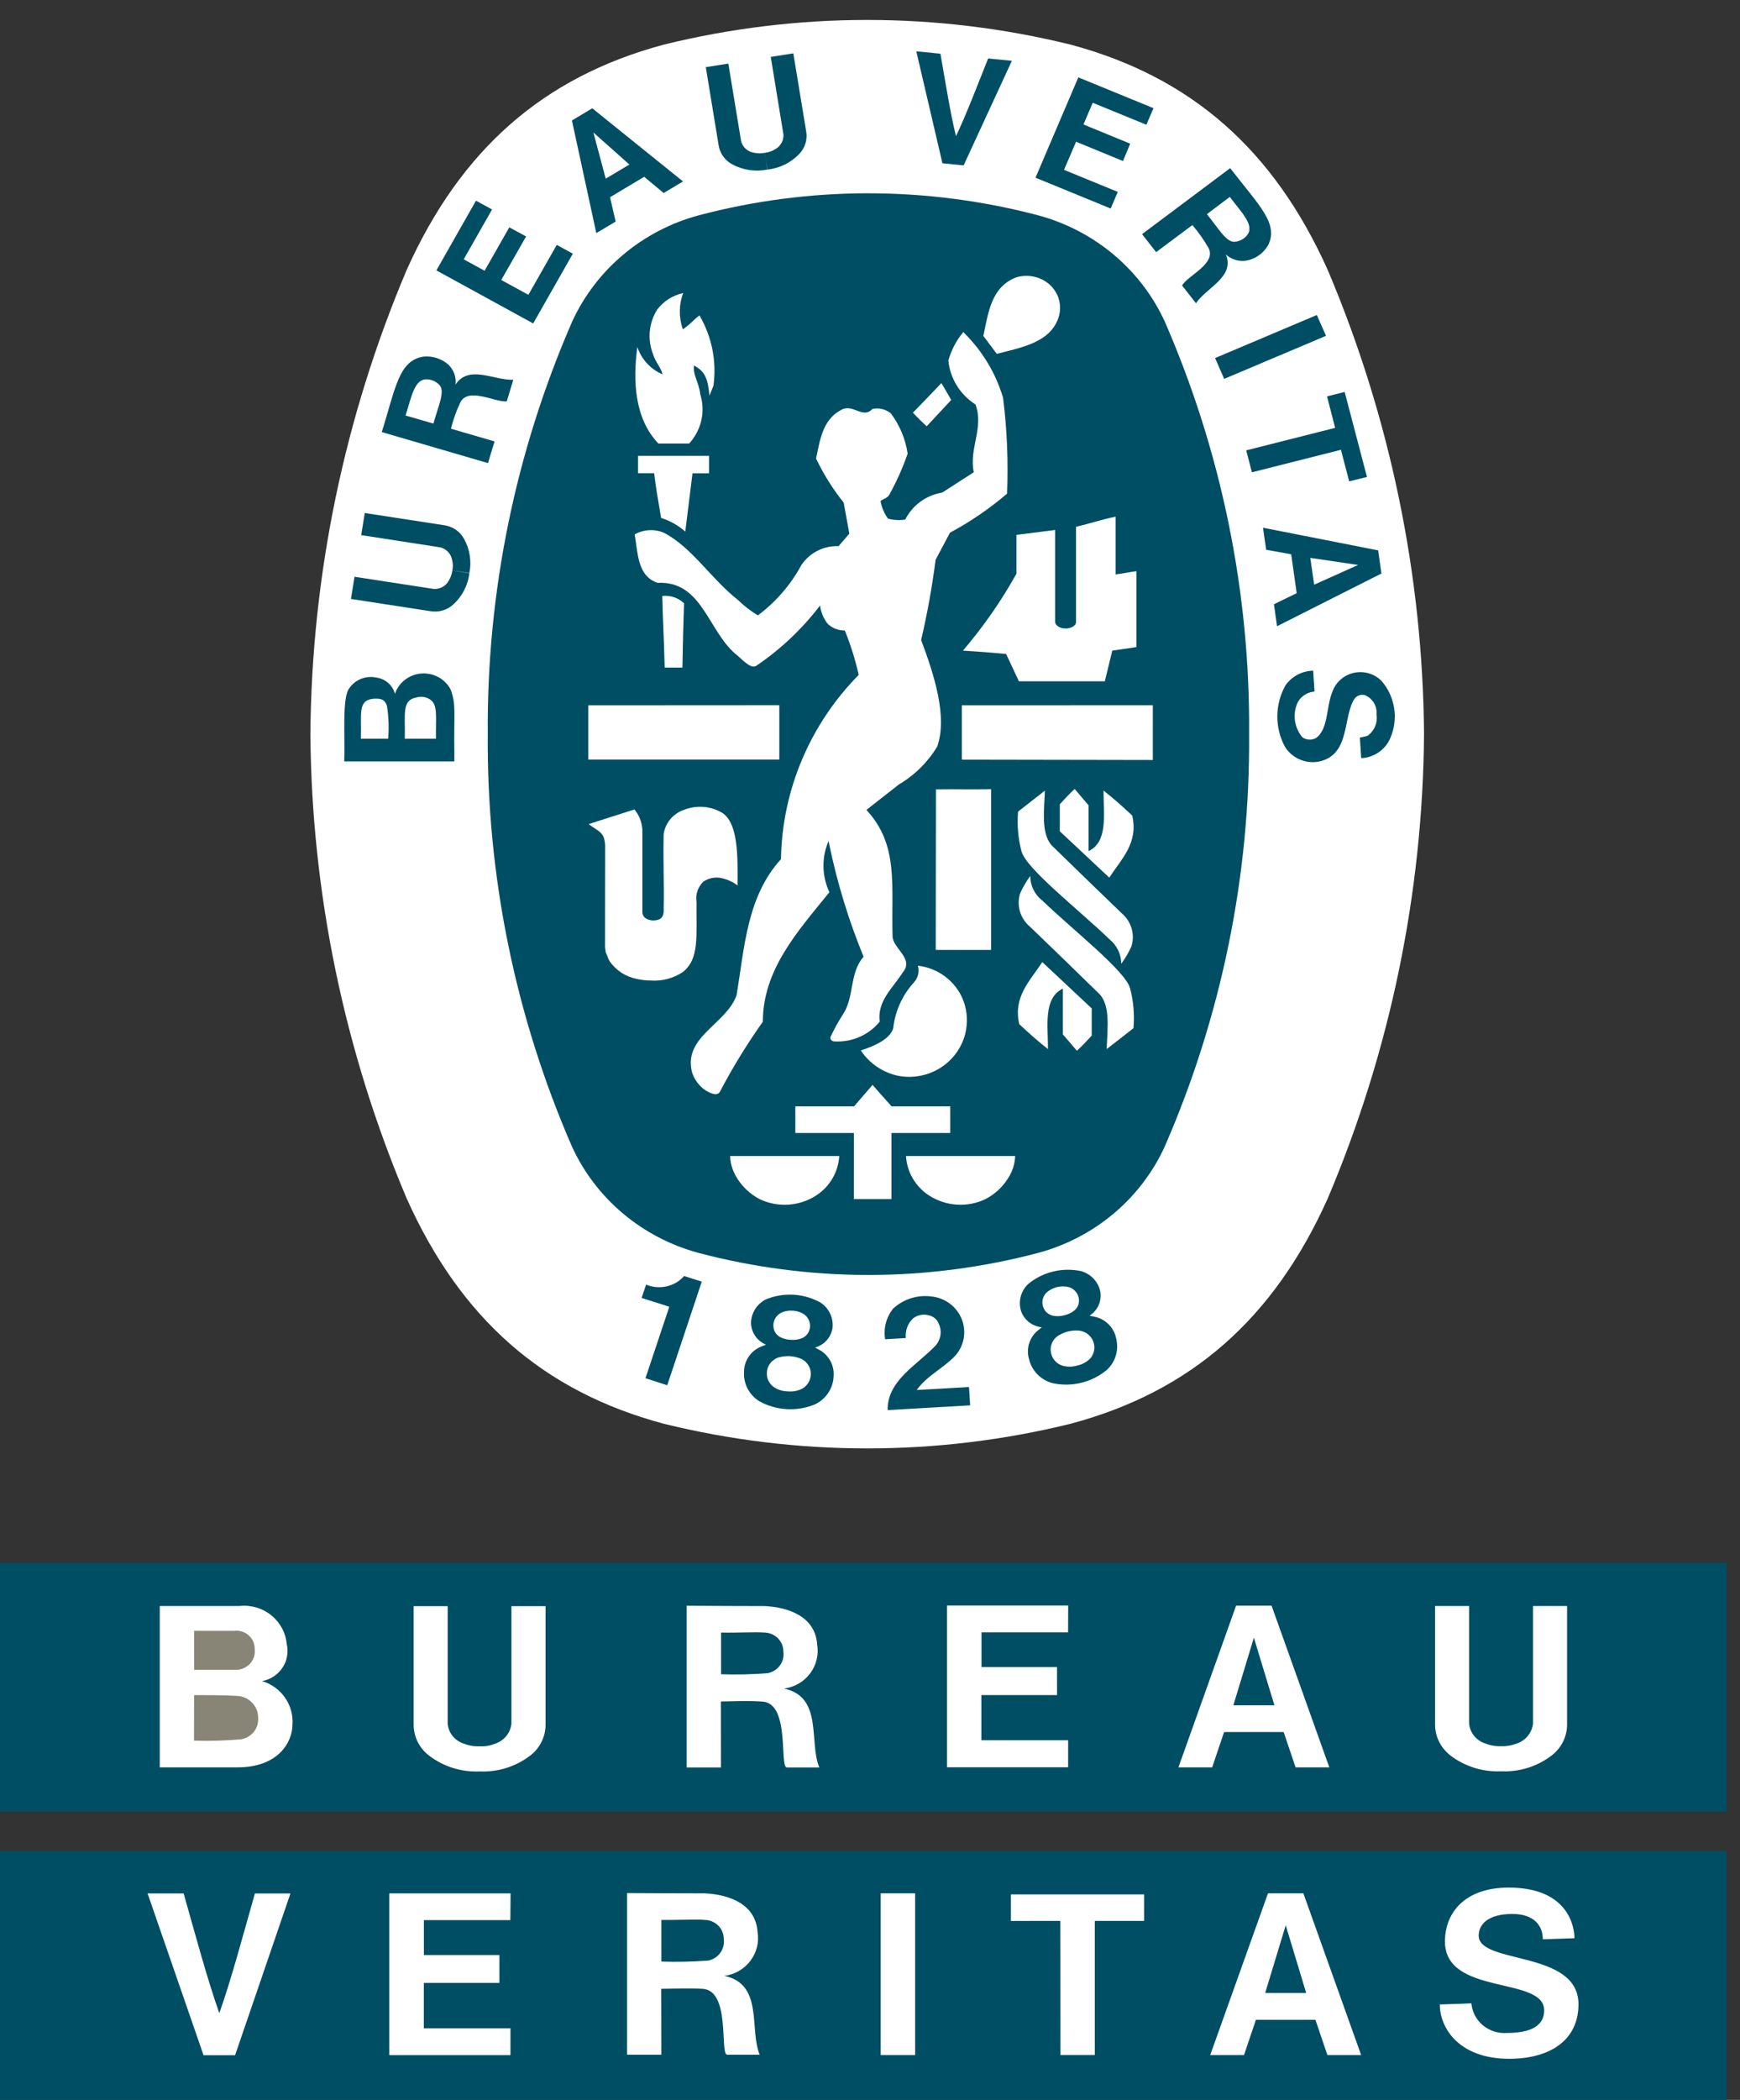
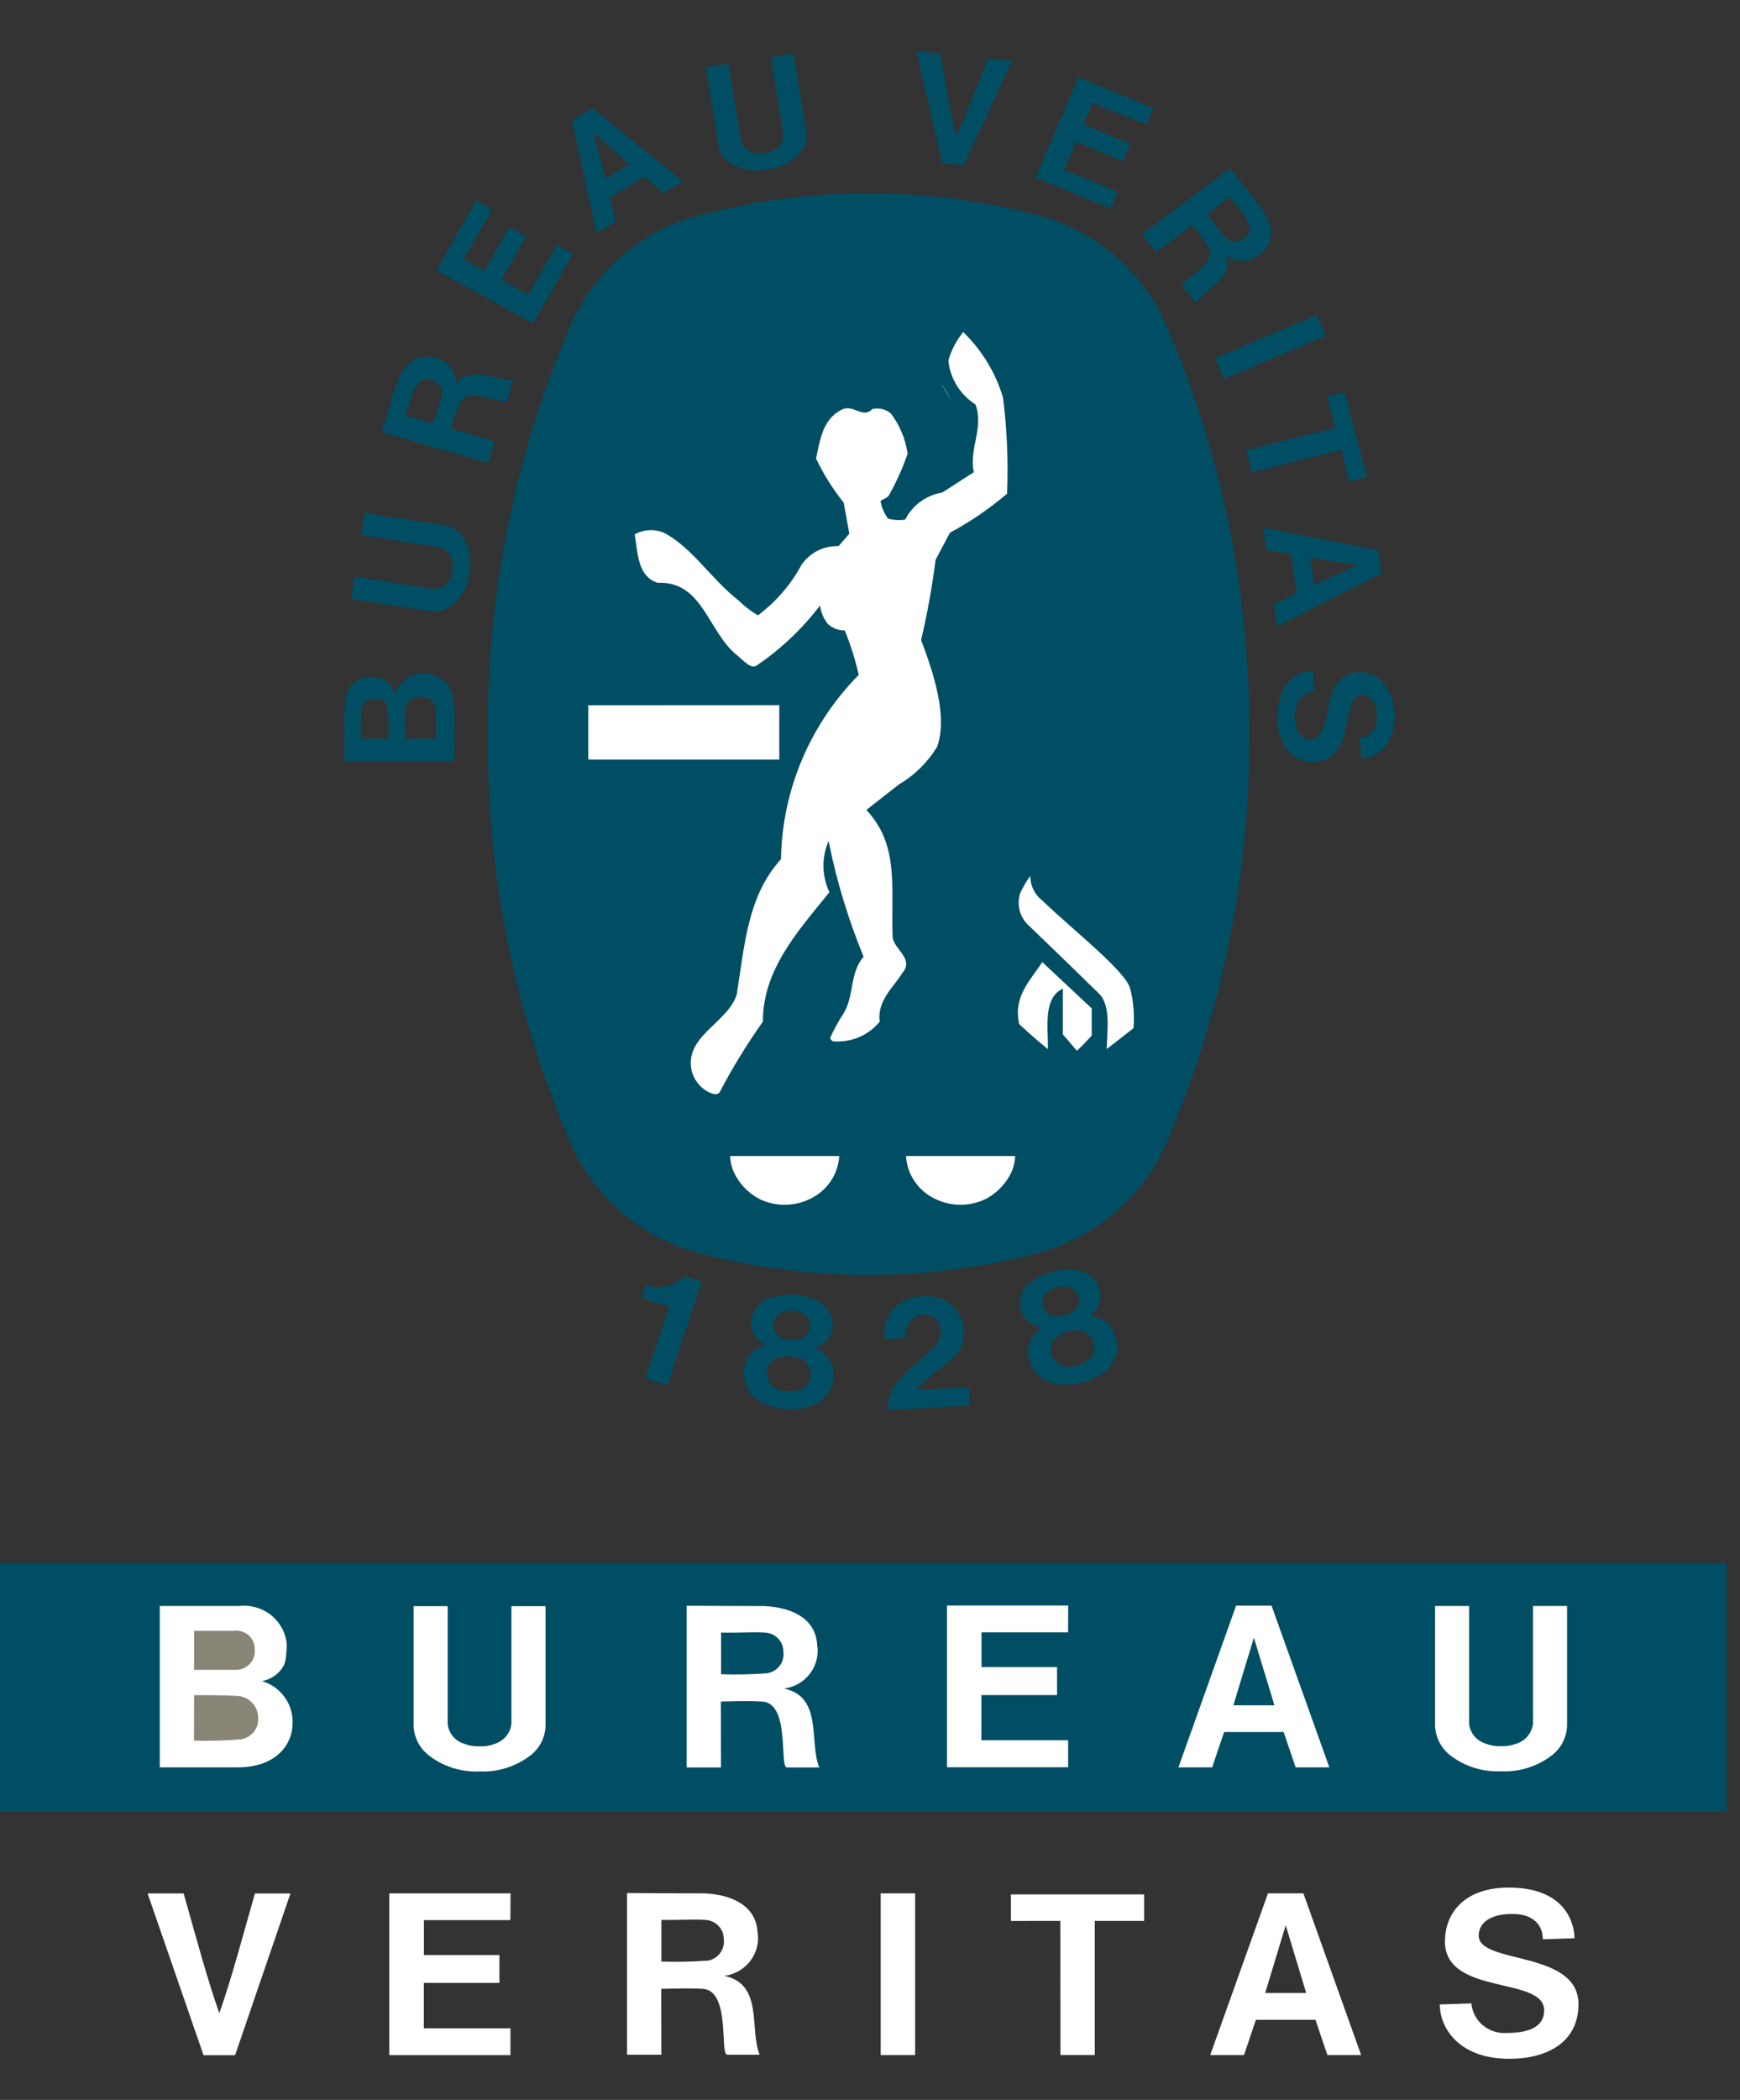
<svg xmlns="http://www.w3.org/2000/svg" width="63" height="76" viewBox="0 0 63 76" fill="none">
  <rect x="0" y="0" width="63" height="76" fill="#333333" stroke="none" />
-   <path fill-rule="evenodd" clip-rule="evenodd" d="M22.612 1.26C22.635 1.253 22.591 1.268 22.612 1.26Z" fill="black" />
-   <path fill-rule="evenodd" clip-rule="evenodd" d="M51.56 26.572C51.514 32.342 50.33 38.049 48.072 43.378C46.123 47.714 43.145 50.355 38.771 51.527C33.932 52.719 28.867 52.719 24.027 51.527C19.653 50.355 16.674 47.714 14.726 43.378C12.469 38.049 11.284 32.342 11.238 26.572C11.284 20.802 12.469 15.095 14.726 9.766C16.674 5.431 19.653 2.791 24.027 1.617C28.866 0.424 33.932 0.424 38.771 1.617C43.144 2.791 46.123 5.431 48.071 9.766C50.329 15.095 51.514 20.802 51.56 26.572Z" fill="white" />
  <path fill-rule="evenodd" clip-rule="evenodd" d="M31.477 6.996C33.542 7 35.598 7.268 37.592 7.794C38.599 8.065 39.532 8.552 40.325 9.218C41.118 9.884 41.751 10.715 42.178 11.649C44.229 16.363 45.266 21.442 45.226 26.567C45.266 31.694 44.227 36.774 42.174 41.49C41.748 42.425 41.115 43.255 40.322 43.922C39.529 44.588 38.596 45.074 37.588 45.345C35.595 45.872 33.539 46.14 31.474 46.143H31.406C29.341 46.14 27.285 45.872 25.291 45.345C24.285 45.074 23.351 44.588 22.558 43.921C21.765 43.255 21.133 42.425 20.706 41.49C18.655 36.774 17.619 31.694 17.661 26.567C17.622 21.441 18.66 16.362 20.712 11.648C21.14 10.713 21.772 9.883 22.565 9.217C23.358 8.55 24.291 8.064 25.298 7.793C27.292 7.266 29.348 6.998 31.413 6.995L31.477 6.996Z" fill="#004E64" />
  <path fill-rule="evenodd" clip-rule="evenodd" d="M34.437 14.474C34.306 14.278 34.187 14.074 34.081 13.864L34.437 14.474ZM28.216 25.521V27.49H21.301V25.525L28.216 25.521ZM26.653 42.582C26.519 42.356 26.444 42.1 26.435 41.839H30.386C30.37 42.121 30.288 42.395 30.146 42.641C30.005 42.886 29.807 43.096 29.569 43.255C29.268 43.454 28.918 43.573 28.555 43.598C28.192 43.623 27.829 43.554 27.502 43.398C27.145 43.21 26.849 42.926 26.651 42.58L26.653 42.582Z" fill="white" />
-   <path fill-rule="evenodd" clip-rule="evenodd" d="M30.917 41.005H28.797V40.041H30.923L31.592 39.265C31.921 39.637 31.942 39.665 32.281 40.041H34.406V41.005H32.277V43.398H30.916L30.917 41.005ZM31.169 38.018C31.605 37.875 32.216 37.63 32.341 37.216C32.407 36.596 32.672 36.013 33.096 35.549C33.169 35.469 33.219 35.372 33.243 35.267C33.267 35.162 33.264 35.053 33.233 34.951C33.588 34.991 33.925 35.124 34.21 35.335C34.495 35.547 34.718 35.828 34.855 36.152C34.997 36.494 35.042 36.867 34.985 37.232C34.929 37.597 34.773 37.94 34.533 38.225C34.294 38.511 33.981 38.727 33.627 38.852C33.273 38.977 32.891 39.006 32.521 38.936C31.965 38.818 31.479 38.489 31.169 38.02V38.018ZM26.067 29.373C25.867 29.27 25.645 29.211 25.419 29.201C25.193 29.19 24.967 29.228 24.757 29.313C24.565 29.379 24.396 29.497 24.268 29.651C24.139 29.806 24.057 29.992 24.029 30.19C24.006 31.364 24.05 31.726 24.029 33.014C24.006 33.217 23.897 33.313 23.639 33.313C23.421 33.301 23.257 33.195 23.259 33.009V30.129C23.267 29.827 23.166 29.532 22.973 29.296L21.452 29.781L21.314 29.829C21.701 30.109 21.877 30.115 21.911 30.582L21.907 34.265L21.93 34.46L21.985 34.589L22.028 34.706L22.081 34.801C22.31 35.126 22.658 35.35 23.052 35.428C23.213 35.466 23.379 35.485 23.544 35.486C23.958 35.518 24.37 35.413 24.714 35.186C25.339 34.705 25.202 33.865 25.219 32.644C25.198 32.511 25.209 32.376 25.251 32.248C25.294 32.121 25.367 32.005 25.464 31.911C25.559 31.844 25.668 31.798 25.784 31.776C25.899 31.754 26.017 31.756 26.131 31.783C26.34 31.828 26.535 31.918 26.704 32.046C26.71 30.99 26.743 29.69 26.067 29.373ZM40.17 33.994C39.061 32.923 37.14 31.434 36.983 30.802C36.862 30.336 36.821 29.854 36.861 29.375C37.181 29.127 37.444 28.912 37.833 28.615C37.804 29.37 37.696 30.137 38.066 30.584C38.974 31.468 39.795 32.269 40.614 33.054C40.786 33.2 40.911 33.392 40.973 33.607C41.035 33.822 41.031 34.05 40.961 34.263C40.86 34.481 40.738 34.688 40.597 34.883C40.597 34.714 40.559 34.545 40.485 34.392C40.411 34.238 40.303 34.102 40.17 33.994ZM33.887 28.569C34.732 28.557 35.006 28.579 35.886 28.563V34.38H33.88L33.887 28.569Z" fill="white" />
-   <path fill-rule="evenodd" clip-rule="evenodd" d="M38.373 29.107C38.585 28.876 38.661 28.791 38.91 28.553L39.415 29.148V30.803C40.127 30.462 39.955 29.472 39.955 28.611C40.377 28.951 40.59 29.142 40.994 29.515C41.224 30.505 40.617 31.069 40.163 31.763L38.373 30.086L38.373 29.107ZM40.002 24.658L40.272 23.548L41.145 23.419V20.672C40.806 20.72 40.667 20.757 40.392 20.789V18.699C39.932 18.791 39.446 18.954 38.959 19.066V22.524C38.951 22.691 38.68 22.747 38.624 22.745H38.552C38.377 22.745 38.204 22.628 38.204 22.511V19.181L36.802 19.357V20.764C36.252 21.753 35.603 22.685 34.865 23.548C35.622 23.599 35.675 23.599 36.429 23.668L36.891 24.658H40.002ZM24.061 23.973C24.038 23.062 23.999 22.466 23.978 21.57C24.121 21.554 24.266 21.569 24.403 21.615C24.54 21.661 24.664 21.736 24.767 21.834C24.731 22.977 24.731 22.966 24.708 24.161H24.067L24.061 23.974L24.061 23.973ZM23.937 18.744C23.783 17.85 23.77 17.781 23.684 17.126H23.101V16.497C24.107 16.497 24.663 16.497 25.671 16.497V17.129H25.073L24.812 19.24C24.558 19.015 24.259 18.846 23.934 18.744H23.937ZM23.833 16.047C22.973 15.143 22.911 13.787 23.076 12.56V12.556C23.148 12.776 23.267 12.978 23.424 13.15C23.582 13.321 23.775 13.458 23.991 13.55C23.939 13.311 23.722 13.091 23.652 12.837C23.544 12.572 23.501 12.286 23.526 12.002C23.551 11.718 23.644 11.444 23.797 11.201C24.028 10.899 24.36 10.688 24.735 10.605C24.577 11.029 24.573 11.494 24.725 11.92C24.881 11.808 25.027 11.684 25.162 11.549C25.214 11.501 25.269 11.457 25.327 11.418C25.775 12.187 25.953 13.079 25.832 13.957L25.687 14.319C25.633 13.727 25.536 13.445 25.13 13.229C25.078 13.573 25.302 13.817 25.354 14.267C25.45 14.573 25.464 14.899 25.393 15.211C25.323 15.524 25.171 15.814 24.952 16.052H23.83L23.833 16.047ZM34.44 14.476L33.552 15.429C33.312 15.207 33.293 15.182 33.053 14.937C33.51 14.468 33.555 14.418 34.084 13.866L34.44 14.476ZM35.604 12.158C35.784 11.331 35.88 10.38 36.807 10.033C36.997 9.979 37.197 9.969 37.392 10.004C37.587 10.039 37.771 10.119 37.928 10.237C38.11 10.375 38.246 10.563 38.32 10.776C38.393 10.99 38.401 11.22 38.342 11.438C38.068 12.398 36.976 12.575 36.091 12.807L35.604 12.158ZM41.74 25.523V27.506L34.825 27.494V25.524L41.74 25.523Z" fill="white" />
  <path fill-rule="evenodd" clip-rule="evenodd" d="M25.045 38.758C24.767 37.506 26.306 37.055 26.67 36.017C26.958 34.279 27.044 32.447 28.277 31.095C28.317 28.602 29.323 26.218 31.091 24.426C30.968 23.877 30.8 23.339 30.587 22.817C30.471 22.82 30.356 22.799 30.248 22.756C30.141 22.714 30.043 22.65 29.961 22.569C29.814 22.377 29.721 22.151 29.692 21.913C29.046 22.762 28.263 23.502 27.373 24.102C27.21 24.191 27.004 24.003 26.713 23.736C25.635 22.903 25.454 21.011 23.811 21.095C23.065 20.849 23.1 19.988 22.979 19.341C23.138 19.252 23.317 19.199 23.5 19.189C23.684 19.178 23.867 19.21 24.037 19.281C25.063 19.817 25.745 20.95 26.713 21.708C26.933 21.923 27.177 22.113 27.441 22.272C28.095 21.782 28.633 21.16 29.018 20.446C29.164 20.229 29.364 20.052 29.599 19.933C29.834 19.814 30.097 19.756 30.362 19.766L30.752 19.314L30.547 18.191C30.154 17.698 29.818 17.164 29.547 16.597C29.686 15.955 29.773 15.201 30.442 14.844C30.878 14.58 31.232 15.185 31.587 14.801C31.704 14.776 31.825 14.777 31.941 14.805C32.057 14.833 32.165 14.887 32.256 14.963C32.578 15.393 32.786 15.893 32.863 16.42C32.684 16.935 32.46 17.433 32.196 17.911C32.138 18.021 31.986 18.054 31.882 18.132C31.921 18.362 32.013 18.581 32.151 18.771C32.355 18.825 32.568 18.837 32.776 18.805C32.904 18.549 33.092 18.327 33.325 18.157C33.558 17.987 33.828 17.874 34.115 17.827L35.258 17.091C35.075 16.24 35.632 15.49 35.32 14.64C35.045 14.464 34.813 14.229 34.643 13.954C34.473 13.678 34.368 13.368 34.337 13.047C34.443 12.671 34.628 12.319 34.879 12.016L34.918 12.06C35.574 12.711 36.055 13.513 36.317 14.392C36.462 15.545 36.51 16.707 36.463 17.867C35.827 18.409 35.134 18.883 34.395 19.28L33.875 20.26C33.75 21.236 33.575 22.206 33.351 23.165C33.796 24.348 34.323 25.924 33.933 27.02C33.594 27.583 33.117 28.055 32.545 28.392L31.37 29.312C32.549 30.584 32.265 32.025 32.317 33.873C32.305 34.317 33.117 34.69 32.684 35.197C32.32 35.768 31.756 36.227 31.85 36.977C31.656 37.215 31.407 37.404 31.123 37.528C30.84 37.652 30.53 37.708 30.22 37.691C30.2 37.692 30.179 37.69 30.16 37.683C30.141 37.677 30.124 37.666 30.109 37.653C30.094 37.64 30.082 37.623 30.074 37.605C30.066 37.587 30.062 37.568 30.062 37.548C30.195 37.259 30.348 36.98 30.52 36.713C30.94 36.083 30.748 35.214 31.268 34.627C30.723 33.3 30.303 31.926 30.017 30.522L30.003 30.431C29.874 30.726 29.81 31.043 29.815 31.364C29.82 31.684 29.893 32 30.03 32.291C28.874 33.719 27.621 35.094 27.621 36.977C27.042 37.793 26.519 38.646 26.056 39.531C25.933 39.683 25.703 39.55 25.563 39.474C25.305 39.306 25.119 39.05 25.041 38.756L25.045 38.758ZM37.734 32.587C38.843 33.658 40.764 35.149 40.92 35.78C41.041 36.248 41.082 36.732 41.04 37.212C40.72 37.459 40.458 37.673 40.068 37.969C40.096 37.217 40.205 36.45 39.833 36.002C38.989 35.175 38.14 34.352 37.286 33.533C37.113 33.387 36.989 33.195 36.927 32.98C36.865 32.765 36.869 32.537 36.938 32.324C37.039 32.106 37.161 31.898 37.302 31.702C37.302 31.872 37.34 32.039 37.414 32.192C37.488 32.345 37.596 32.48 37.729 32.588L37.734 32.587Z" fill="white" />
  <path fill-rule="evenodd" clip-rule="evenodd" d="M39.53 37.478C39.318 37.707 39.239 37.794 38.993 38.031L38.483 37.435V35.779C37.772 36.121 37.944 37.11 37.944 37.97C37.522 37.632 37.31 37.441 36.904 37.068C36.676 36.078 37.283 35.515 37.738 34.82L39.528 36.496V37.477L39.53 37.478ZM36.538 42.581C36.672 42.354 36.747 42.099 36.756 41.838H32.804C32.819 42.12 32.901 42.394 33.042 42.639C33.184 42.885 33.381 43.095 33.618 43.254C33.92 43.453 34.269 43.572 34.632 43.597C34.995 43.622 35.358 43.553 35.685 43.396C36.043 43.209 36.338 42.926 36.537 42.58L36.538 42.581Z" fill="white" />
  <path fill-rule="evenodd" clip-rule="evenodd" d="M32.139 51.035C32.121 49.964 33.194 49.415 33.869 48.704C33.966 48.597 34.029 48.465 34.05 48.324C34.071 48.182 34.05 48.038 33.989 47.908C33.961 47.834 33.914 47.768 33.854 47.716C33.794 47.664 33.722 47.627 33.644 47.608C33.544 47.578 33.438 47.572 33.336 47.591C33.233 47.61 33.137 47.653 33.056 47.718C32.961 47.809 32.889 47.92 32.844 48.043C32.8 48.165 32.784 48.296 32.798 48.426L32.049 48.47C32.015 48.275 32.024 48.075 32.074 47.884C32.124 47.693 32.215 47.514 32.34 47.359C32.524 47.19 32.743 47.062 32.983 46.987C33.223 46.911 33.477 46.889 33.727 46.922C33.969 46.947 34.199 47.037 34.392 47.182C34.585 47.327 34.733 47.521 34.822 47.743C34.91 47.965 34.934 48.206 34.892 48.441C34.849 48.676 34.742 48.894 34.581 49.073C34.138 49.535 33.562 49.787 33.192 50.307L35.085 50.2C35.1 50.43 35.113 50.653 35.126 50.862L32.134 51.035H32.139ZM25.409 46.387L25.397 46.423L24.159 50.135L23.37 49.88L24.219 47.338L24.23 47.294C23.918 47.186 23.538 47.079 23.231 46.974L23.393 46.493C23.58 46.57 23.784 46.6 23.986 46.58C24.188 46.56 24.382 46.491 24.549 46.378C24.63 46.322 24.704 46.255 24.768 46.181L25.409 46.385V46.387ZM40.414 48.445C40.379 48.263 40.293 48.093 40.165 47.956C40.038 47.819 39.874 47.72 39.692 47.669L39.451 47.617C39.592 47.526 39.703 47.398 39.773 47.247C39.842 47.096 39.867 46.93 39.843 46.766C39.81 46.589 39.728 46.424 39.606 46.29C39.484 46.156 39.326 46.058 39.15 46.006C38.815 45.934 38.466 45.938 38.133 46.019C37.799 46.099 37.488 46.254 37.226 46.472C37.094 46.597 37.001 46.756 36.956 46.931C36.912 47.105 36.917 47.288 36.972 47.46C37.029 47.616 37.129 47.752 37.261 47.855C37.394 47.957 37.554 48.02 37.721 48.037L37.533 48.191C37.396 48.319 37.298 48.482 37.25 48.662C37.203 48.841 37.207 49.031 37.263 49.208C37.313 49.41 37.418 49.594 37.565 49.744C37.712 49.893 37.897 50.001 38.101 50.057C38.445 50.133 38.802 50.129 39.145 50.047C39.487 49.964 39.805 49.805 40.074 49.581C40.228 49.439 40.342 49.258 40.401 49.059C40.461 48.859 40.465 48.647 40.414 48.445ZM37.808 47.386C37.754 47.291 37.732 47.183 37.745 47.076C37.758 46.969 37.806 46.869 37.881 46.79C37.991 46.689 38.127 46.617 38.273 46.581C38.42 46.546 38.574 46.548 38.72 46.588C38.823 46.625 38.912 46.692 38.974 46.78C39.036 46.868 39.069 46.973 39.067 47.081C39.066 47.146 39.05 47.211 39.023 47.27C38.994 47.329 38.954 47.382 38.904 47.425C38.795 47.514 38.666 47.575 38.528 47.604C38.394 47.642 38.252 47.646 38.116 47.617C38.051 47.601 37.99 47.572 37.937 47.532C37.884 47.493 37.839 47.443 37.806 47.386H37.808ZM39.465 49.175C39.336 49.303 39.17 49.389 38.99 49.425C38.814 49.476 38.626 49.475 38.45 49.421C38.36 49.389 38.279 49.337 38.213 49.269C38.147 49.201 38.099 49.119 38.072 49.029C38.031 48.907 38.031 48.777 38.071 48.656C38.111 48.534 38.19 48.428 38.295 48.353C38.412 48.278 38.541 48.221 38.676 48.187C38.813 48.154 38.955 48.145 39.096 48.16C39.207 48.178 39.311 48.224 39.397 48.294C39.484 48.365 39.55 48.457 39.587 48.56C39.625 48.664 39.634 48.776 39.613 48.884C39.591 48.993 39.541 49.093 39.466 49.176L39.465 49.175ZM30.179 49.842C30.201 49.657 30.169 49.471 30.09 49.303C30.009 49.135 29.884 48.991 29.726 48.889L29.512 48.77C29.673 48.724 29.818 48.634 29.93 48.511C30.041 48.387 30.115 48.235 30.142 48.072C30.164 47.894 30.136 47.713 30.06 47.549C29.984 47.385 29.864 47.245 29.712 47.144C29.413 46.977 29.08 46.88 28.737 46.859C28.394 46.839 28.05 46.896 27.733 47.026C27.57 47.108 27.433 47.233 27.337 47.386C27.242 47.54 27.192 47.717 27.192 47.897C27.199 48.062 27.253 48.222 27.349 48.358C27.445 48.494 27.578 48.6 27.733 48.665L27.506 48.758C27.335 48.84 27.192 48.967 27.092 49.124C26.991 49.282 26.938 49.464 26.939 49.65C26.925 49.857 26.969 50.065 27.064 50.25C27.16 50.436 27.304 50.594 27.482 50.707C27.787 50.879 28.129 50.979 28.481 50.999C28.833 51.02 29.184 50.961 29.509 50.826C29.7 50.735 29.863 50.596 29.98 50.423C30.099 50.25 30.168 50.05 30.181 49.842H30.179ZM28.012 48.069C27.99 47.963 28.003 47.854 28.047 47.756C28.092 47.658 28.167 47.576 28.262 47.522C28.396 47.453 28.548 47.424 28.699 47.437C28.85 47.442 28.997 47.489 29.122 47.573C29.209 47.638 29.274 47.727 29.306 47.83C29.339 47.932 29.338 48.042 29.303 48.144C29.283 48.207 29.249 48.265 29.204 48.314C29.159 48.363 29.104 48.403 29.043 48.43C28.913 48.482 28.772 48.503 28.632 48.49C28.492 48.486 28.354 48.45 28.231 48.383C28.174 48.349 28.125 48.304 28.087 48.25C28.048 48.197 28.022 48.136 28.009 48.072L28.012 48.069ZM29.049 50.257C28.886 50.34 28.702 50.375 28.52 50.356C28.337 50.354 28.16 50.298 28.01 50.196C27.933 50.139 27.87 50.066 27.828 49.981C27.785 49.896 27.763 49.803 27.765 49.708C27.764 49.581 27.803 49.456 27.879 49.353C27.954 49.249 28.061 49.171 28.184 49.13C28.319 49.092 28.459 49.076 28.6 49.082C28.741 49.091 28.879 49.124 29.008 49.179C29.126 49.234 29.222 49.324 29.284 49.437C29.346 49.549 29.369 49.678 29.35 49.805C29.339 49.898 29.306 49.987 29.254 50.066C29.201 50.144 29.131 50.21 29.049 50.257ZM48.011 12.154L44.324 13.713L43.994 12.959L47.678 11.401L48.011 12.154ZM34.122 5.907L33.176 1.857L34.05 1.944C34.226 2.944 34.406 4.086 34.613 4.929C34.989 4.144 35.398 3.063 35.778 2.117L36.637 2.201L34.89 5.985L34.125 5.909L34.122 5.907ZM18.44 8.228L17.545 9.799L16.79 9.385L17.816 7.581L17.234 7.263L15.8 9.786L19.305 11.706L20.741 9.181L20.159 8.863L19.131 10.67L18.149 10.133L19.049 8.557L18.44 8.228ZM16.315 24.951C16.215 24.764 16.061 24.609 15.873 24.507C15.684 24.405 15.469 24.359 15.254 24.376C15.039 24.393 14.834 24.471 14.664 24.602C14.495 24.732 14.368 24.908 14.3 25.109C14.259 24.957 14.174 24.82 14.053 24.715C13.933 24.611 13.784 24.544 13.625 24.523C13.44 24.483 13.247 24.499 13.072 24.569C12.896 24.639 12.746 24.76 12.643 24.915C12.379 25.249 12.497 26.711 12.464 27.557H16.451V27.271C16.43 25.713 16.522 25.526 16.315 24.951ZM14.053 26.736H13.068C13.096 25.833 12.943 25.352 13.509 25.29C13.842 25.267 13.933 25.339 14.008 25.537C14.072 25.933 14.087 26.336 14.053 26.736ZM15.784 26.736H14.666H14.657C14.677 25.858 14.537 25.347 15.068 25.245C15.162 25.215 15.261 25.209 15.358 25.228C15.455 25.246 15.545 25.289 15.619 25.352C15.846 25.564 15.776 25.923 15.784 26.733V26.736ZM48.048 14.346L48.686 14.185L49.494 17.262L48.849 17.421L48.551 16.279L45.328 17.094L45.121 16.299L48.341 15.486L48.048 14.346ZM27.784 6.137C27.349 6.224 26.896 6.156 26.508 5.946C26.375 5.874 26.262 5.773 26.177 5.651C26.092 5.528 26.037 5.388 26.016 5.241L25.555 2.43L26.371 2.302L26.834 5.113C26.862 5.22 26.922 5.317 27.006 5.391C27.09 5.465 27.194 5.512 27.306 5.528C27.432 5.557 27.563 5.558 27.69 5.531L27.784 6.137ZM27.794 6.137C28.235 6.088 28.643 5.885 28.944 5.565C29.047 5.457 29.122 5.327 29.165 5.184C29.207 5.042 29.215 4.892 29.188 4.747L28.724 1.931L27.907 2.06L28.366 4.871C28.372 4.981 28.345 5.09 28.289 5.186C28.233 5.281 28.15 5.359 28.051 5.41C27.94 5.477 27.816 5.518 27.687 5.531L27.79 6.134L27.794 6.137ZM49.898 19.919L45.729 19.099L45.843 19.897L46.75 20.06L46.949 21.468L46.126 21.869L46.237 22.665L50.017 20.757L49.898 19.919ZM47.581 21.161L47.442 20.19L49.172 20.447L47.582 21.161L47.581 21.161ZM49.294 26.683L49.367 26.669L49.461 26.646L49.525 26.624C49.644 26.536 49.736 26.418 49.791 26.282C49.846 26.147 49.863 25.999 49.838 25.855C49.852 25.719 49.824 25.582 49.758 25.462C49.692 25.341 49.591 25.243 49.468 25.179C49.398 25.147 49.32 25.139 49.245 25.156C49.17 25.173 49.103 25.214 49.054 25.272C48.602 25.928 48.915 27.321 47.747 27.565C47.513 27.607 47.271 27.579 47.053 27.484C46.836 27.389 46.652 27.232 46.527 27.033C46.34 26.687 46.244 26.301 46.248 25.91C46.252 25.519 46.355 25.135 46.55 24.793C46.663 24.637 46.812 24.508 46.985 24.417C47.157 24.327 47.35 24.278 47.545 24.273L47.595 25.027C47.467 25.038 47.344 25.08 47.237 25.149C47.13 25.219 47.042 25.314 46.983 25.426C46.89 25.63 46.856 25.855 46.886 26.076C46.916 26.298 47.007 26.507 47.151 26.68C47.221 26.732 47.305 26.762 47.392 26.768C47.48 26.774 47.567 26.755 47.644 26.714C48.107 26.386 48.012 25.571 48.245 25.027C48.306 24.858 48.41 24.706 48.548 24.587C48.685 24.468 48.852 24.386 49.031 24.349C49.211 24.311 49.397 24.32 49.572 24.373C49.747 24.427 49.905 24.523 50.031 24.654C50.269 24.935 50.424 25.275 50.479 25.637C50.534 25.998 50.486 26.367 50.342 26.704C50.256 26.913 50.111 27.093 49.923 27.224C49.736 27.354 49.515 27.429 49.285 27.439L49.236 26.685H49.294V26.683ZM16.994 20.748C16.944 21.18 16.737 21.581 16.412 21.877C16.302 21.978 16.169 22.053 16.024 22.095C15.879 22.137 15.726 22.145 15.578 22.119L12.707 21.677L12.836 20.874L15.703 21.315C15.816 21.322 15.928 21.297 16.026 21.242C16.124 21.187 16.203 21.105 16.253 21.006C16.321 20.897 16.363 20.775 16.376 20.649L16.994 20.748ZM16.994 20.739C17.082 20.311 17.01 19.868 16.793 19.487C16.72 19.358 16.617 19.247 16.492 19.164C16.367 19.081 16.224 19.027 16.075 19.008L13.207 18.567L13.078 19.367L15.948 19.811C16.056 19.84 16.153 19.899 16.228 19.98C16.303 20.061 16.352 20.162 16.37 20.27C16.402 20.394 16.404 20.523 16.378 20.647L16.994 20.739ZM21.443 3.92L20.708 4.36L21.59 8.437L22.291 8.02L22.087 7.138L23.324 6.399L24.03 6.986L24.729 6.566L21.445 3.92H21.443ZM21.932 6.466L21.487 4.806V4.799V4.794L21.491 4.801L22.789 5.955L21.932 6.466ZM40.921 5.2L39.23 4.505L39.564 3.72L41.507 4.515L41.764 3.915L39.043 2.8L37.493 6.431L40.215 7.547L40.471 6.945L38.525 6.147L38.962 5.129L40.66 5.828L40.923 5.197L40.921 5.2ZM16.492 13.923C16.509 13.794 16.495 13.662 16.453 13.539C16.41 13.415 16.34 13.303 16.247 13.209C16.125 13.098 15.98 13.013 15.823 12.961C15.665 12.909 15.497 12.89 15.332 12.907C14.437 13.042 14.32 14.049 13.824 15.638L17.668 16.761L17.907 15.976L16.389 15.534L16.328 15.514C16.406 15.198 16.515 14.89 16.653 14.594C16.927 13.97 17.948 14.583 18.35 14.523L18.585 13.742C17.898 13.78 16.978 13.179 16.491 13.922L16.492 13.923ZM15.691 15.33L14.684 15.038C14.902 14.365 15 13.687 15.485 13.73C15.568 13.736 15.65 13.758 15.725 13.796C15.8 13.833 15.867 13.885 15.921 13.947C16.116 14.177 15.873 14.68 15.693 15.33H15.691ZM44.538 6.088L41.351 8.474L41.86 9.126L43.12 8.185L43.173 8.145C43.385 8.395 43.575 8.663 43.74 8.945C44.093 9.532 42.984 9.979 42.8 10.334L43.303 10.976C43.675 10.41 44.715 10.033 44.388 9.212C44.485 9.301 44.602 9.367 44.729 9.405C44.856 9.443 44.99 9.454 45.121 9.434C45.285 9.404 45.44 9.34 45.575 9.245C45.711 9.151 45.824 9.028 45.907 8.887C46.322 8.102 45.564 7.413 44.541 6.085L44.538 6.088ZM45.138 8.531C45.083 8.595 45.016 8.647 44.94 8.685C44.865 8.722 44.782 8.745 44.697 8.751C44.396 8.765 44.126 8.277 43.697 7.751L44.528 7.127C44.955 7.698 45.456 8.172 45.138 8.531ZM0 65.571H62.516V56.563H0V65.571Z" fill="#004E64" />
-   <path fill-rule="evenodd" clip-rule="evenodd" d="M0 76H62.516V66.993H0V76Z" fill="#004E64" />
-   <path fill-rule="evenodd" clip-rule="evenodd" d="M17.365 63.201C17.557 63.212 17.749 63.18 17.926 63.108C18.084 63.056 18.224 62.96 18.329 62.833C18.434 62.706 18.499 62.551 18.517 62.389V58.13H19.753V62.389C19.758 62.609 19.711 62.827 19.615 63.026C19.519 63.225 19.378 63.4 19.201 63.535C18.681 63.935 18.032 64.14 17.372 64.112H17.357C16.698 64.139 16.05 63.935 15.531 63.535C15.354 63.4 15.211 63.225 15.115 63.026C15.019 62.827 14.972 62.609 14.977 62.389V58.129H16.209V62.388C16.224 62.552 16.288 62.707 16.393 62.835C16.498 62.963 16.64 63.058 16.8 63.107C16.979 63.179 17.171 63.211 17.364 63.2L17.365 63.201ZM38.271 60.335H35.538V59.077H38.672L38.676 58.107H34.288V63.961H38.674V62.983H35.533V61.348H38.272L38.271 60.335ZM54.352 63.197C54.544 63.205 54.736 63.173 54.914 63.103C55.072 63.051 55.212 62.955 55.316 62.828C55.421 62.7 55.487 62.546 55.505 62.383V58.125H56.739V62.383C56.744 62.603 56.696 62.822 56.6 63.021C56.504 63.22 56.362 63.395 56.185 63.531C55.666 63.931 55.017 64.136 54.357 64.106H54.342C53.681 64.135 53.032 63.931 52.512 63.531C52.336 63.394 52.194 63.22 52.098 63.021C52.002 62.822 51.955 62.603 51.959 62.383V58.125H53.191V62.383C53.208 62.547 53.273 62.703 53.378 62.831C53.484 62.959 53.626 63.054 53.786 63.103C53.966 63.174 54.159 63.206 54.352 63.197ZM5.785 58.124C6.982 58.124 7.678 58.124 8.666 58.124C8.872 58.101 9.08 58.12 9.278 58.177C9.476 58.235 9.661 58.331 9.82 58.46C9.98 58.588 10.112 58.747 10.209 58.926C10.305 59.106 10.364 59.302 10.382 59.504C10.416 59.65 10.42 59.8 10.393 59.948C10.367 60.095 10.31 60.235 10.226 60.36C10.143 60.485 10.035 60.592 9.908 60.675C9.781 60.758 9.639 60.815 9.489 60.842C9.824 60.943 10.115 61.152 10.314 61.434C10.514 61.717 10.612 62.057 10.591 62.4C10.591 63.063 10.069 63.964 8.602 63.964H5.785V58.124Z" fill="white" />
+   <path fill-rule="evenodd" clip-rule="evenodd" d="M17.365 63.201C17.557 63.212 17.749 63.18 17.926 63.108C18.084 63.056 18.224 62.96 18.329 62.833C18.434 62.706 18.499 62.551 18.517 62.389V58.13H19.753V62.389C19.758 62.609 19.711 62.827 19.615 63.026C19.519 63.225 19.378 63.4 19.201 63.535C18.681 63.935 18.032 64.14 17.372 64.112H17.357C16.698 64.139 16.05 63.935 15.531 63.535C15.354 63.4 15.211 63.225 15.115 63.026C15.019 62.827 14.972 62.609 14.977 62.389V58.129H16.209V62.388C16.224 62.552 16.288 62.707 16.393 62.835C16.498 62.963 16.64 63.058 16.8 63.107C16.979 63.179 17.171 63.211 17.364 63.2L17.365 63.201ZM38.271 60.335H35.538V59.077H38.672L38.676 58.107H34.288V63.961H38.674V62.983H35.533V61.348H38.272L38.271 60.335ZM54.352 63.197C54.544 63.205 54.736 63.173 54.914 63.103C55.072 63.051 55.212 62.955 55.316 62.828C55.421 62.7 55.487 62.546 55.505 62.383V58.125H56.739V62.383C56.744 62.603 56.696 62.822 56.6 63.021C56.504 63.22 56.362 63.395 56.185 63.531C55.666 63.931 55.017 64.136 54.357 64.106H54.342C53.681 64.135 53.032 63.931 52.512 63.531C52.336 63.394 52.194 63.22 52.098 63.021C52.002 62.822 51.955 62.603 51.959 62.383V58.125H53.191V62.383C53.208 62.547 53.273 62.703 53.378 62.831C53.484 62.959 53.626 63.054 53.786 63.103C53.966 63.174 54.159 63.206 54.352 63.197ZM5.785 58.124C6.982 58.124 7.678 58.124 8.666 58.124C8.872 58.101 9.08 58.12 9.278 58.177C9.476 58.235 9.661 58.331 9.82 58.46C9.98 58.588 10.112 58.747 10.209 58.926C10.305 59.106 10.364 59.302 10.382 59.504C10.367 60.095 10.31 60.235 10.226 60.36C10.143 60.485 10.035 60.592 9.908 60.675C9.781 60.758 9.639 60.815 9.489 60.842C9.824 60.943 10.115 61.152 10.314 61.434C10.514 61.717 10.612 62.057 10.591 62.4C10.591 63.063 10.069 63.964 8.602 63.964H5.785V58.124Z" fill="white" />
  <path fill-rule="evenodd" clip-rule="evenodd" d="M7.028 61.35C7.469 61.35 8.016 61.346 8.606 61.379C8.808 61.394 8.996 61.483 9.133 61.629C9.271 61.775 9.347 61.966 9.346 62.164C9.362 62.349 9.307 62.532 9.191 62.678C9.075 62.824 8.906 62.921 8.72 62.95C8.156 62.998 7.59 63.014 7.024 62.997L7.028 61.363V61.354V61.35ZM7.028 59.023H8.476C8.569 59.011 8.665 59.019 8.755 59.047C8.845 59.074 8.929 59.12 8.999 59.182C9.07 59.244 9.126 59.319 9.165 59.404C9.203 59.489 9.223 59.581 9.222 59.674C9.235 59.77 9.226 59.869 9.197 59.962C9.167 60.055 9.117 60.141 9.051 60.214C8.984 60.286 8.902 60.343 8.81 60.382C8.718 60.42 8.619 60.438 8.52 60.435H7.028V59.023Z" fill="#898576" />
  <path fill-rule="evenodd" clip-rule="evenodd" d="M46.039 58.112H44.755L42.667 63.965H43.888L44.321 62.686H46.477L46.91 63.965H48.131L46.039 58.112ZM44.656 61.718L45.399 59.27V59.258V59.265V59.27L46.143 61.718H44.656ZM28.388 61.113C28.575 61.088 28.754 61.027 28.916 60.934C29.078 60.84 29.219 60.715 29.331 60.566C29.443 60.418 29.523 60.249 29.567 60.069C29.611 59.89 29.618 59.704 29.587 59.522C29.525 58.537 28.606 58.173 27.686 58.127C26.66 58.127 26.005 58.121 24.862 58.115V63.968H26.103L26.1 61.58C26.671 61.571 27.03 61.548 27.603 61.583C28.622 61.645 28.209 63.966 28.491 63.968H29.664C29.281 63.047 29.808 61.412 28.386 61.113H28.388ZM27.782 60.558C27.225 60.601 26.666 60.613 26.108 60.594V59.086C26.69 59.099 27.334 59.058 27.684 59.086C27.868 59.091 28.043 59.166 28.17 59.297C28.297 59.427 28.367 59.601 28.364 59.781C28.389 59.96 28.341 60.141 28.232 60.286C28.123 60.431 27.96 60.528 27.779 60.558H27.782ZM7.369 74.381L5.344 68.528H6.649C7.064 69.986 7.507 71.643 7.941 72.861C8.374 71.643 8.814 69.986 9.229 68.529H10.516L8.512 74.382H7.369V74.381ZM18.082 70.756H15.348V69.493H18.478L18.486 68.525H14.096V74.378H18.482V73.407H15.345V71.765H18.082V70.756ZM31.887 68.523H33.134V74.377H31.887V68.523ZM36.602 69.523V68.563H41.424V69.522H39.639V74.376H38.396L38.392 69.522L36.602 69.523ZM47.191 68.523H45.91L43.818 74.377H45.041L45.473 73.1H47.628L48.061 74.377H49.283L47.191 68.523ZM45.808 72.13L46.552 69.679V69.669V69.675V69.679L47.293 72.13H45.808ZM26.226 71.511C26.413 71.487 26.593 71.426 26.755 71.332C26.917 71.238 27.059 71.113 27.171 70.965C27.283 70.816 27.363 70.647 27.408 70.468C27.452 70.288 27.459 70.102 27.428 69.92C27.365 68.936 26.446 68.571 25.526 68.524C24.5 68.524 23.845 68.519 22.702 68.513V74.366H23.946L23.941 71.98C24.511 71.973 24.869 71.95 25.443 71.98C26.467 72.043 26.05 74.365 26.331 74.365H27.505C27.123 73.437 27.651 71.811 26.227 71.51L26.226 71.511ZM25.621 70.958C25.064 71 24.505 71.012 23.947 70.993V69.486C24.529 69.496 25.172 69.455 25.525 69.486C25.708 69.491 25.883 69.566 26.01 69.696C26.138 69.826 26.207 70 26.205 70.18C26.23 70.36 26.182 70.542 26.072 70.688C25.962 70.834 25.799 70.933 25.616 70.963L25.621 70.958ZM52.131 72.546C52.131 73.4 52.827 74.512 54.644 74.512C56.11 74.512 57.152 73.848 57.152 72.538C57.152 70.567 53.539 71.106 53.539 70.055C53.539 69.647 53.88 69.27 54.755 69.27C55.563 69.27 55.86 69.71 55.86 70.187L57.007 70.148C57.007 69.774 56.813 68.315 54.623 68.315C53.048 68.315 52.317 69.216 52.317 70.267C52.317 72.24 55.909 71.512 55.909 72.756C55.909 73.443 55.191 73.577 54.551 73.577C54.237 73.598 53.928 73.498 53.689 73.298C53.45 73.097 53.301 72.813 53.275 72.506L52.131 72.546Z" fill="white" />
</svg>